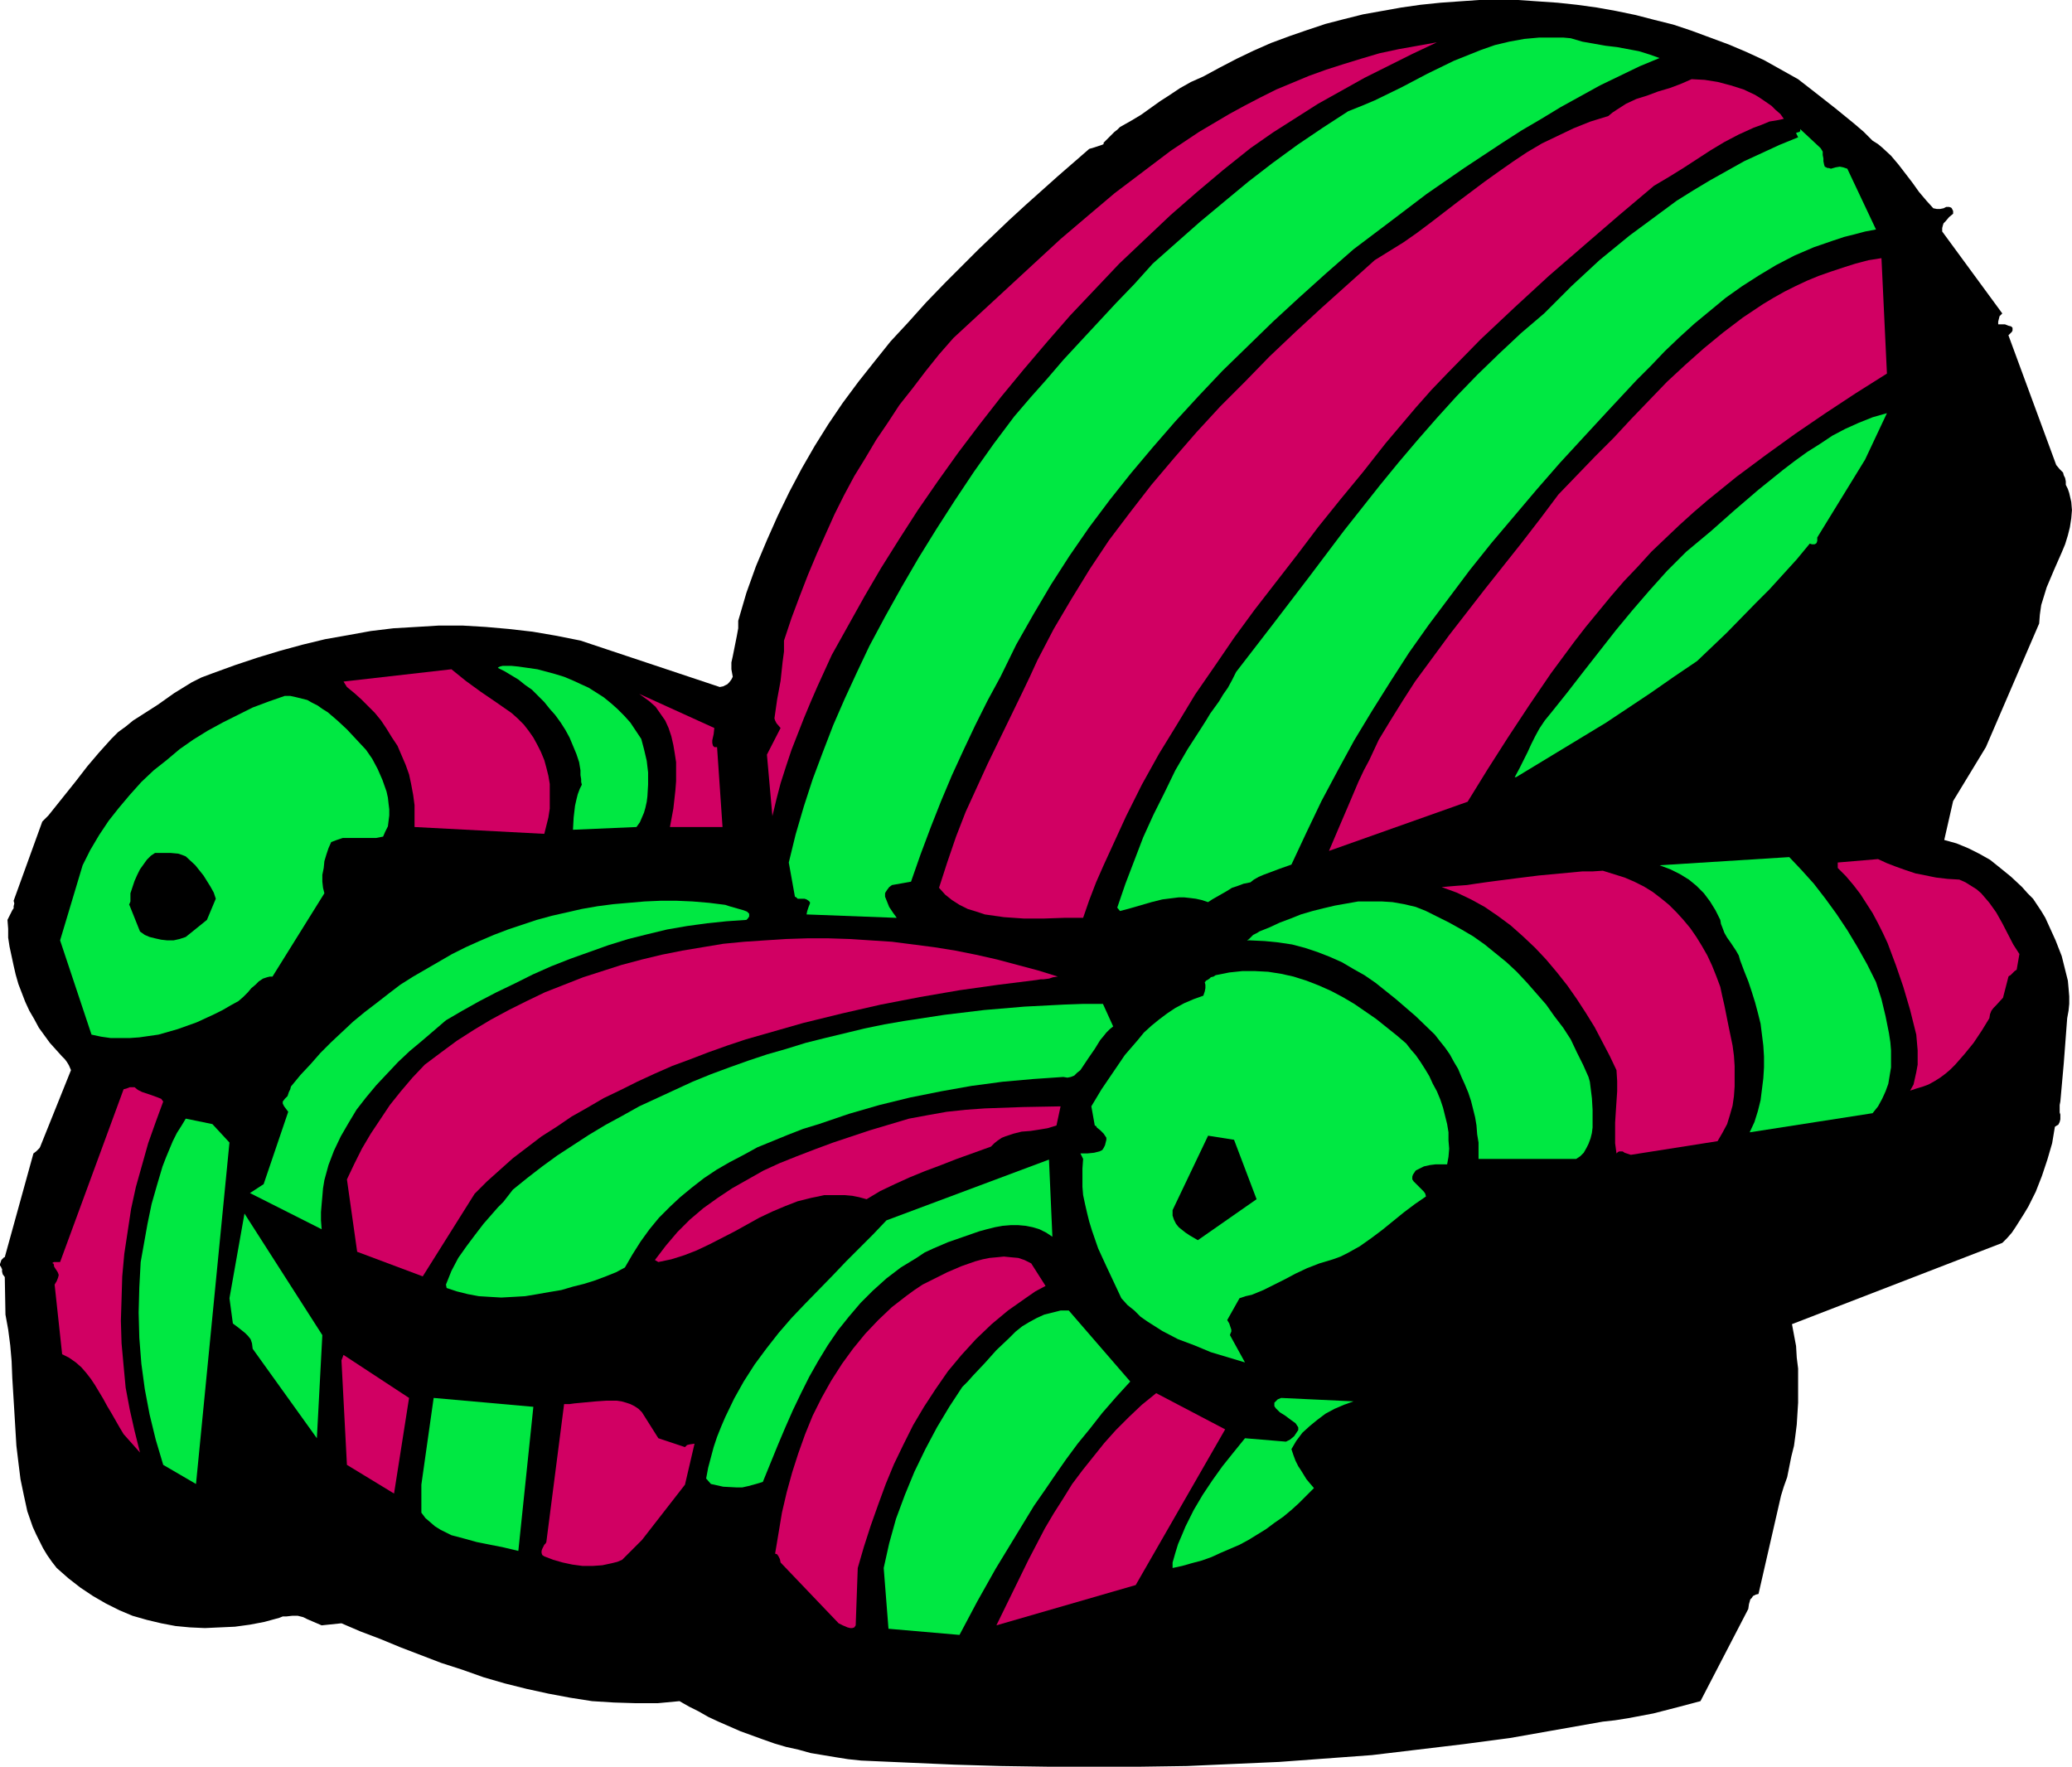
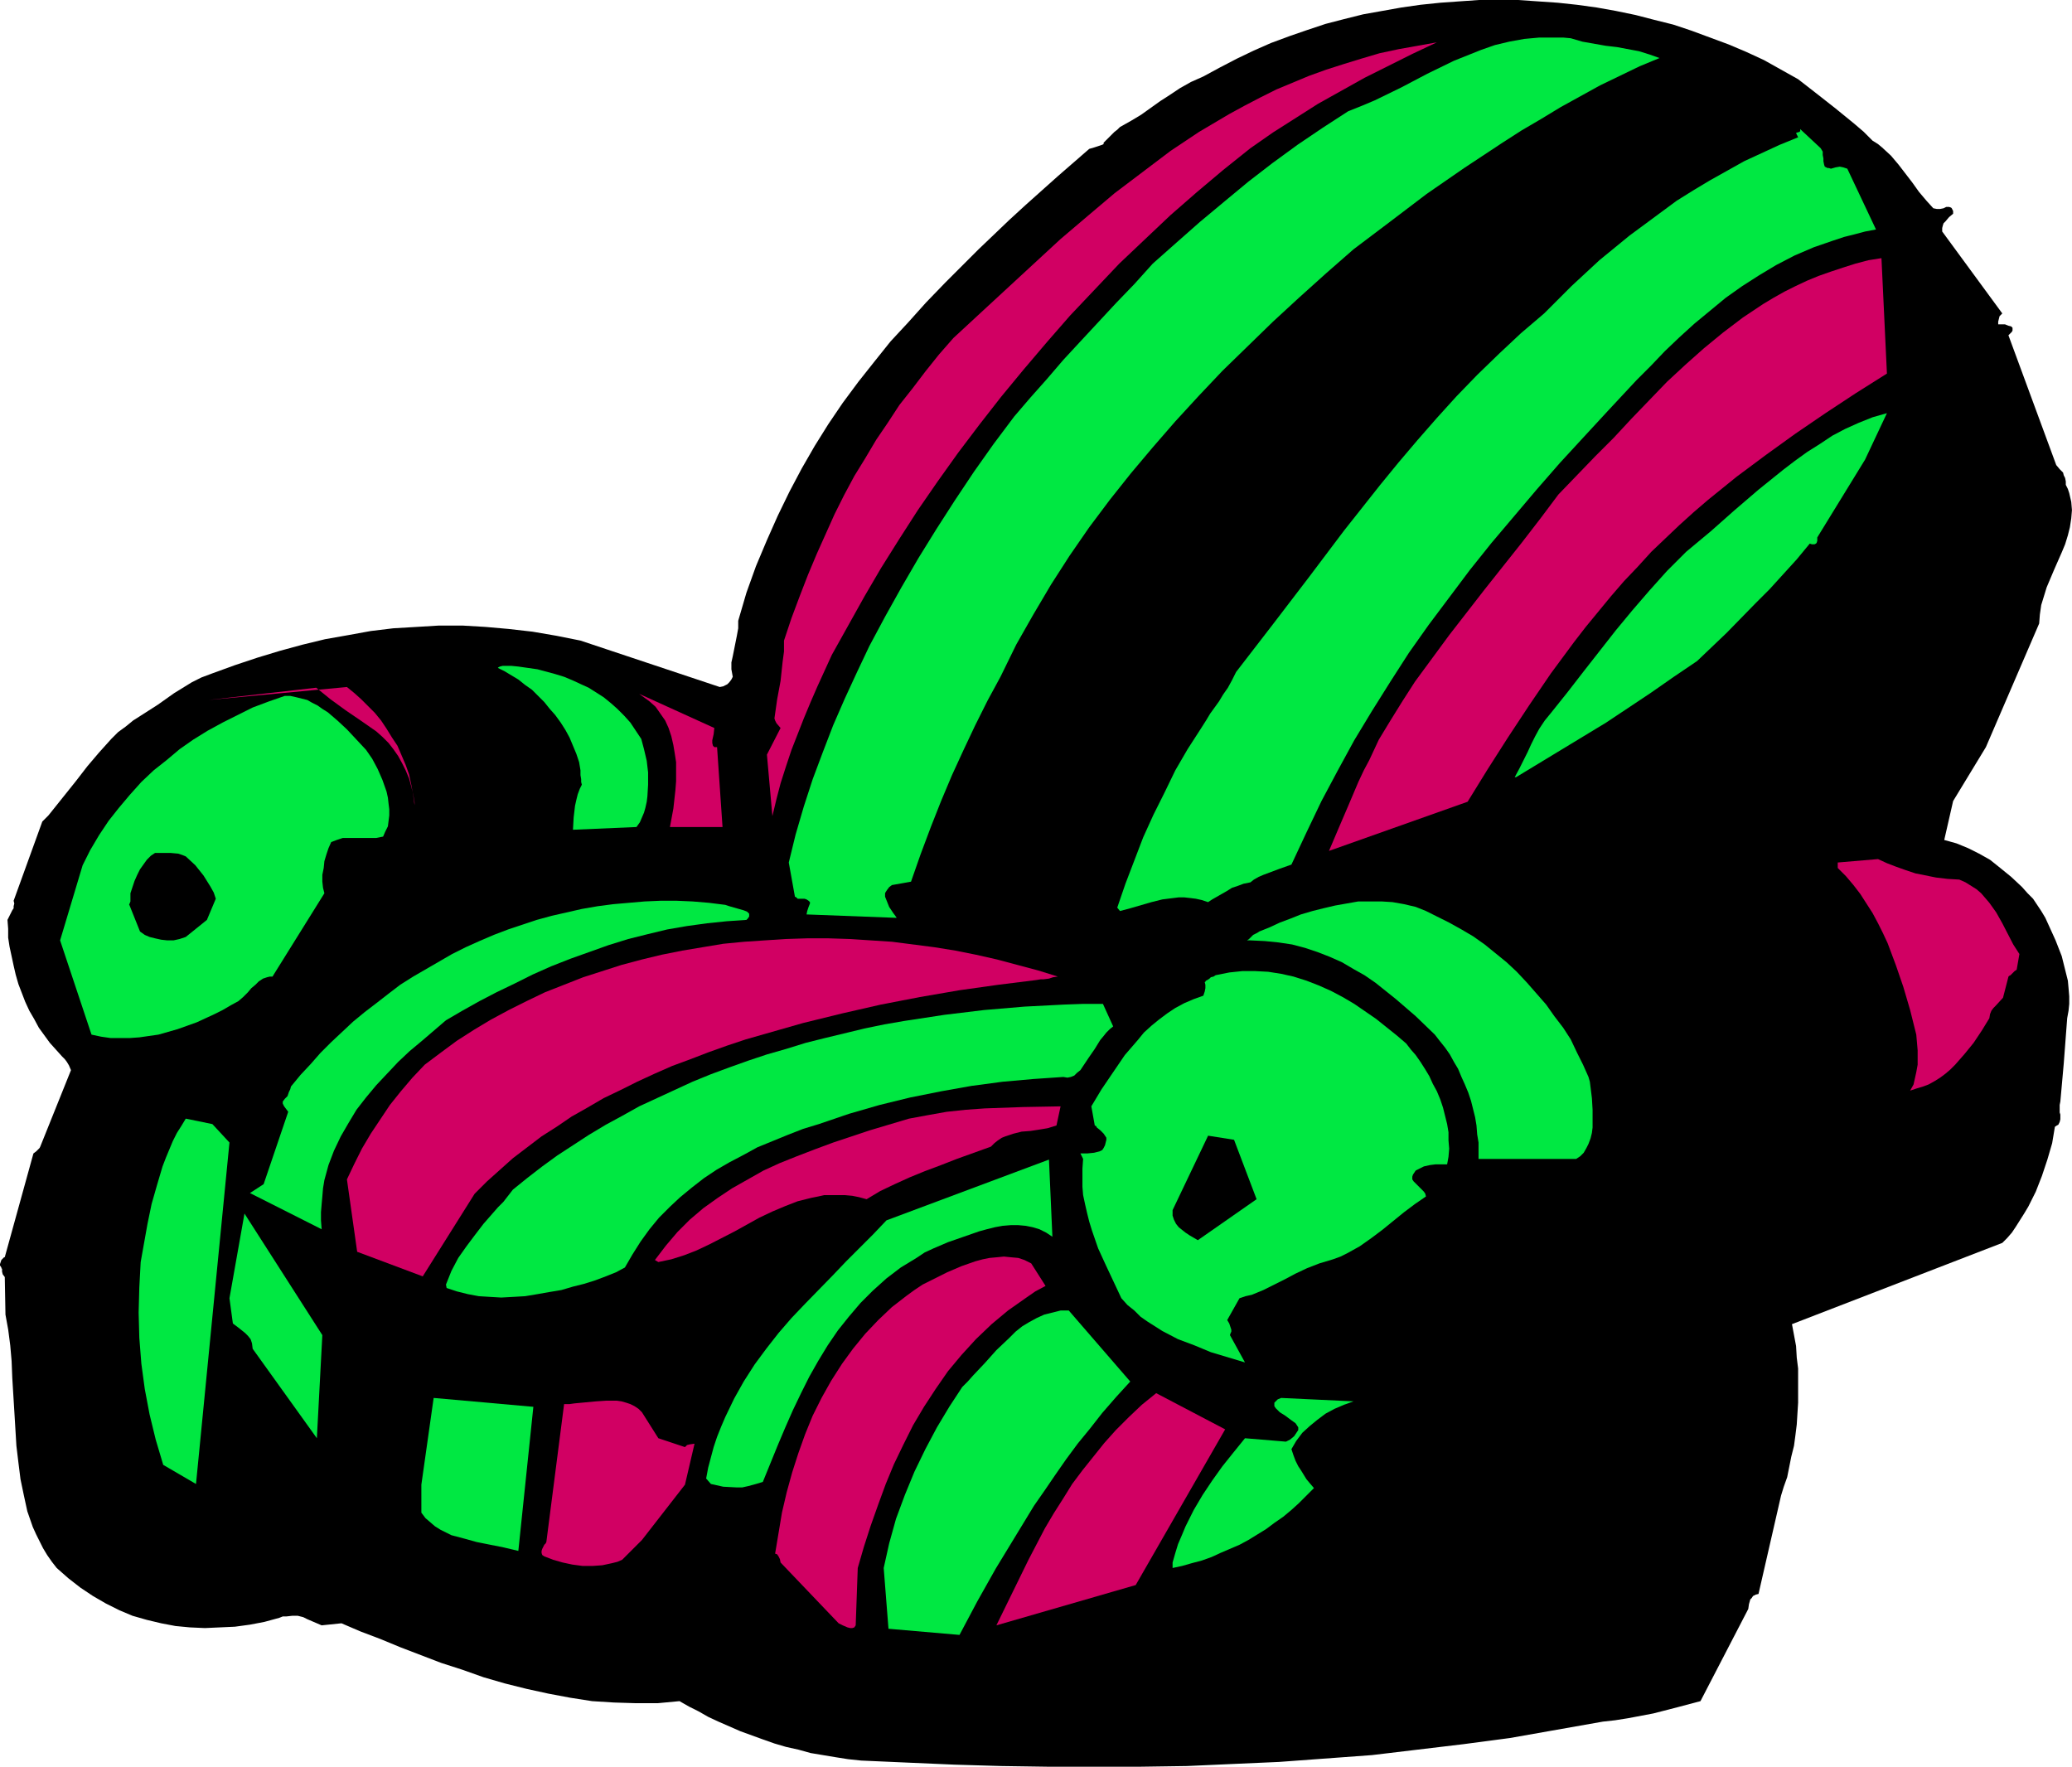
<svg xmlns="http://www.w3.org/2000/svg" xmlns:ns1="http://sodipodi.sourceforge.net/DTD/sodipodi-0.dtd" xmlns:ns2="http://www.inkscape.org/namespaces/inkscape" version="1.0" width="129.724mm" height="110.611mm" id="svg33" ns1:docname="Chair - Offbeat.wmf">
  <ns1:namedview id="namedview33" pagecolor="#ffffff" bordercolor="#000000" borderopacity="0.25" ns2:showpageshadow="2" ns2:pageopacity="0.0" ns2:pagecheckerboard="0" ns2:deskcolor="#d1d1d1" ns2:document-units="mm" />
  <defs id="defs1">
    <pattern id="WMFhbasepattern" patternUnits="userSpaceOnUse" width="6" height="6" x="0" y="0" />
  </defs>
  <path style="fill:#000000;fill-opacity:1;fill-rule:evenodd;stroke:none" d="m 0.323,299.927 v 0.162 l 0.162,0.162 v 0.646 l 0.162,0.646 0.485,0.646 0.162,8.888 0.646,3.555 0.485,3.717 0.323,3.717 0.162,4.04 0.485,7.918 0.485,8.08 0.485,4.04 0.485,3.878 0.808,3.878 0.808,3.717 1.293,3.717 0.808,1.778 0.808,1.616 0.808,1.616 0.97,1.616 1.131,1.616 1.131,1.454 2.747,2.424 2.909,2.262 2.909,1.939 3.07,1.778 3.232,1.616 3.07,1.293 3.394,0.97 3.394,0.808 3.394,0.646 3.394,0.323 3.555,0.162 3.555,-0.162 3.555,-0.162 3.555,-0.485 3.394,-0.646 3.555,-0.97 0.808,-0.323 h 0.808 l 1.454,-0.162 h 1.293 l 1.293,0.323 0.97,0.485 1.131,0.485 2.262,0.97 4.686,-0.485 4.525,1.939 4.686,1.778 4.686,1.939 9.696,3.717 5.01,1.616 5.01,1.778 5.01,1.454 5.171,1.293 5.171,1.131 5.171,0.97 5.171,0.808 5.171,0.323 5.171,0.162 h 5.171 l 5.171,-0.485 2.262,1.293 2.262,1.131 2.262,1.293 2.424,1.131 5.171,2.262 5.333,1.939 2.747,0.97 2.747,0.808 2.909,0.646 2.909,0.808 2.909,0.485 2.909,0.485 3.07,0.485 3.07,0.323 10.989,0.485 11.15,0.485 10.989,0.323 10.989,0.162 h 10.989 10.989 l 10.989,-0.162 10.827,-0.485 10.989,-0.485 10.989,-0.808 10.989,-0.808 10.827,-1.293 10.827,-1.293 10.989,-1.454 10.989,-1.939 10.989,-1.939 2.909,-0.323 3.07,-0.485 5.979,-1.131 5.656,-1.454 5.494,-1.454 11.312,-21.816 0.162,-1.131 0.323,-1.131 0.323,-0.323 0.323,-0.485 0.646,-0.323 0.646,-0.162 5.333,-23.27 0.646,-2.101 0.808,-2.262 0.97,-4.848 0.646,-2.586 0.323,-2.424 0.323,-2.586 0.162,-2.586 0.162,-2.586 v -2.747 -2.586 -2.747 l -0.323,-2.586 -0.162,-2.747 -0.485,-2.586 -0.485,-2.586 49.773,-19.23 1.131,-1.131 1.131,-1.293 0.97,-1.454 1.939,-3.07 0.97,-1.616 1.778,-3.555 1.454,-3.717 1.293,-3.878 1.131,-3.878 0.646,-3.878 0.485,-0.323 0.323,-0.162 0.323,-0.646 0.162,-0.646 v -0.808 -0.323 l -0.162,-0.485 v -0.808 -0.97 l 0.162,-0.808 0.808,-9.05 0.808,-10.666 0.323,-1.778 0.162,-1.616 v -1.778 l -0.162,-1.939 -0.162,-1.778 -0.485,-1.939 -0.485,-1.939 -0.485,-1.939 -1.454,-3.717 -1.616,-3.555 -0.808,-1.778 -0.97,-1.616 -0.97,-1.454 -0.97,-1.454 -1.293,-1.293 -1.293,-1.454 -2.586,-2.424 -2.586,-2.101 -2.424,-1.939 -2.586,-1.454 -2.586,-1.293 -2.747,-1.131 -2.909,-0.808 2.101,-9.211 7.757,-12.766 12.605,-29.249 0.162,-2.101 0.323,-2.262 0.646,-2.101 0.646,-2.101 1.778,-4.202 1.778,-4.04 0.808,-1.939 0.646,-2.101 0.485,-1.939 0.323,-2.101 0.162,-1.939 -0.162,-1.939 -0.485,-2.101 -0.323,-0.97 -0.485,-0.97 v -0.808 l -0.162,-0.808 -0.323,-0.646 -0.162,-0.646 -0.808,-0.808 -0.808,-0.97 -11.312,-30.704 0.485,-0.485 0.323,-0.323 0.162,-0.323 v -0.162 -0.323 -0.162 l -0.323,-0.323 -0.646,-0.162 -0.808,-0.323 h -1.616 v -0.646 l 0.162,-0.646 0.162,-0.646 0.646,-0.646 -14.221,-19.392 v -0.808 l 0.162,-0.646 0.162,-0.485 0.485,-0.485 0.808,-0.97 0.97,-0.808 v -0.646 l -0.162,-0.323 -0.162,-0.323 -0.162,-0.162 -0.485,-0.162 h -0.646 l -0.646,0.323 -0.808,0.162 h -0.808 l -0.808,-0.162 -1.616,-1.778 -1.778,-2.101 -1.616,-2.262 -1.616,-2.101 -1.616,-2.101 -1.778,-2.101 -2.101,-1.939 -0.97,-0.808 -1.293,-0.808 -2.101,-2.101 -2.262,-1.939 -4.363,-3.555 -4.525,-3.555 -4.363,-3.394 -4.04,-2.262 -4.04,-2.262 -4.202,-1.939 -4.202,-1.778 -4.363,-1.616 -4.363,-1.616 -4.363,-1.454 -4.525,-1.131 -4.363,-1.131 -4.686,-0.97 -4.525,-0.808 L 373.134,1.131 368.609,0.646 363.923,0.323 359.236,0 h -4.525 -4.686 l -4.686,0.323 -4.525,0.323 -4.686,0.485 -4.525,0.646 -4.525,0.808 -4.525,0.808 -4.525,1.131 -4.363,1.131 -4.363,1.454 -4.202,1.454 -4.363,1.616 -4.04,1.778 -4.04,1.939 -4.04,2.101 -3.878,2.101 -2.909,1.293 -2.586,1.454 -2.424,1.616 -2.262,1.454 -4.525,3.232 -2.424,1.454 -2.586,1.454 -0.646,0.646 -0.646,0.485 -0.97,0.97 -1.616,1.616 v 0.323 l -0.323,0.162 -0.97,0.323 -0.97,0.323 -1.131,0.323 -3.717,3.232 -3.717,3.232 -7.595,6.787 -3.878,3.555 -3.717,3.555 -3.555,3.394 -3.394,3.394 -4.525,4.525 -4.525,4.686 -4.202,4.686 -4.202,4.525 -3.878,4.848 -3.717,4.686 -3.717,5.01 -3.394,5.01 -3.232,5.171 -3.07,5.333 -2.909,5.494 -2.747,5.656 -2.586,5.818 -2.586,6.141 -2.262,6.302 -1.939,6.626 v 1.778 l -0.323,1.778 -0.646,3.232 -0.323,1.616 -0.323,1.454 v 1.616 l 0.323,1.778 -0.323,0.646 -0.485,0.646 -0.485,0.485 -0.323,0.162 -0.646,0.323 -0.808,0.162 -32.966,-10.989 -5.656,-1.131 -5.656,-0.97 -5.656,-0.646 -5.494,-0.485 -5.494,-0.323 h -5.494 l -5.333,0.323 -5.494,0.323 -5.333,0.646 -5.333,0.97 -5.494,0.97 -5.333,1.293 -5.333,1.454 -5.333,1.616 -5.333,1.778 -5.333,1.939 -2.586,0.97 -2.262,1.131 -2.101,1.293 -2.101,1.293 -3.878,2.747 -4.04,2.586 -1.778,1.131 -1.778,1.454 -1.778,1.293 -1.616,1.616 -2.909,3.232 -2.747,3.232 -2.747,3.555 -2.586,3.232 -2.586,3.232 -1.293,1.616 -1.454,1.454 -6.787,18.745 0.162,0.646 -0.162,0.646 v 0.485 l -0.323,0.485 -0.485,0.97 -0.323,0.646 -0.323,0.646 0.162,2.101 v 2.101 l 0.323,2.101 0.485,2.262 0.485,2.262 0.485,2.101 0.646,2.262 0.808,2.101 0.808,2.101 0.97,2.101 1.131,1.939 1.131,2.101 1.293,1.778 1.293,1.778 1.454,1.616 1.454,1.616 0.646,0.646 0.485,0.646 0.485,0.808 0.485,1.131 -7.272,18.099 -0.162,0.323 -0.323,0.323 -0.485,0.485 -0.646,0.485 -6.787,24.563 H 0.97 l -0.162,0.162 -0.485,0.485 -0.162,0.485 L 0,299.119 v 0.323 z" id="path1" />
-   <path style="fill:#d10063;fill-opacity:1;fill-rule:evenodd;stroke:none" d="m 12.928,299.927 0.646,0.97 0.162,0.323 0.162,0.485 -0.162,0.646 -0.323,0.808 -0.485,0.808 1.778,16.483 1.616,0.808 1.616,1.131 1.293,1.131 1.131,1.293 1.131,1.454 0.97,1.454 1.939,3.232 0.97,1.778 0.97,1.616 1.939,3.394 0.97,1.616 1.293,1.454 1.293,1.454 1.293,1.454 -1.293,-5.171 -1.131,-5.01 -0.97,-5.171 -0.485,-5.171 -0.485,-5.333 -0.162,-5.333 0.162,-5.171 0.162,-5.333 0.485,-5.333 0.808,-5.333 0.808,-5.333 1.131,-5.171 1.454,-5.171 1.454,-5.171 1.778,-5.01 1.778,-4.848 -0.485,-0.646 -0.808,-0.323 -1.778,-0.646 -1.939,-0.646 -0.97,-0.485 -0.808,-0.646 h -0.485 -0.646 l -0.808,0.323 -0.646,0.162 -15.029,40.885 h -1.454 l -0.323,0.162 v 0.162 h 0.162 l 0.162,0.323 v 0.323 z" id="path2" />
  <path style="fill:#00e842;fill-opacity:1;fill-rule:evenodd;stroke:none" d="m 14.221,222.522 7.434,22.301 2.262,0.485 2.262,0.323 h 2.101 2.424 l 2.262,-0.162 2.262,-0.323 2.262,-0.323 2.262,-0.646 2.262,-0.646 2.262,-0.808 2.262,-0.808 2.101,-0.97 2.101,-0.97 1.939,-0.97 1.939,-1.131 1.778,-0.97 1.131,-0.97 1.131,-1.131 0.808,-0.97 0.97,-0.808 0.808,-0.808 0.97,-0.646 0.97,-0.323 0.646,-0.162 h 0.646 l 12.282,-19.715 -0.323,-1.293 -0.162,-1.454 v -1.616 l 0.323,-1.616 0.162,-1.616 0.485,-1.616 0.485,-1.454 0.646,-1.454 1.293,-0.485 1.454,-0.485 h 1.454 3.232 1.616 1.616 l 1.616,-0.323 0.485,-1.131 0.646,-1.293 0.162,-1.293 0.162,-1.293 v -1.454 l -0.162,-1.293 -0.162,-1.454 -0.323,-1.454 -0.97,-2.747 -1.131,-2.586 -1.293,-2.424 -1.454,-2.101 -2.262,-2.424 -2.262,-2.424 -2.262,-2.101 -2.262,-1.939 -1.293,-0.808 -1.131,-0.808 -1.293,-0.646 -1.131,-0.646 -1.293,-0.323 -1.293,-0.323 -1.454,-0.323 h -1.293 l -3.717,1.293 -3.878,1.454 -3.555,1.778 -3.555,1.778 -3.555,1.939 -3.394,2.101 -3.232,2.262 -3.07,2.586 -3.07,2.424 -2.909,2.747 -2.747,3.07 -2.586,3.07 -2.424,3.07 -2.262,3.394 -2.101,3.555 -1.778,3.555 z" id="path3" />
  <path style="fill:#000000;fill-opacity:1;fill-rule:evenodd;stroke:none" d="m 30.866,211.371 v 0.485 0.808 0.646 l -0.323,0.808 v -0.162 l 2.586,6.464 1.131,0.808 1.131,0.485 1.293,0.323 1.454,0.323 1.454,0.162 h 1.454 l 1.454,-0.323 1.454,-0.485 5.01,-4.04 2.101,-5.01 -0.485,-1.454 -0.808,-1.454 -0.808,-1.293 -0.808,-1.293 -1.939,-2.424 -2.262,-2.101 -0.808,-0.323 -0.97,-0.323 -1.778,-0.162 h -0.808 -2.909 l -0.97,0.646 -0.97,0.97 -0.808,1.131 -0.808,1.131 -0.646,1.293 -0.646,1.454 -0.485,1.454 z" id="path4" />
  <path style="fill:#00e842;fill-opacity:1;fill-rule:evenodd;stroke:none" d="m 33.29,298.635 -0.323,5.979 -0.162,5.979 0.162,5.979 0.485,6.141 0.808,5.979 1.131,5.979 1.454,5.979 1.778,5.979 7.757,4.525 7.918,-80.799 -4.04,-4.363 -6.302,-1.293 -0.97,1.616 -1.131,1.778 -0.97,1.939 -0.808,1.939 -0.808,1.939 -0.808,2.101 -1.293,4.363 -1.293,4.525 -0.97,4.686 -0.808,4.525 z" id="path5" />
  <path style="fill:#00e842;fill-opacity:1;fill-rule:evenodd;stroke:none" d="m 54.298,307.199 0.808,5.979 0.646,0.485 0.646,0.485 1.616,1.293 0.646,0.646 0.646,0.808 0.323,0.97 0.162,1.293 15.19,21.169 1.293,-24.401 -18.422,-28.765 z" id="path6" />
  <path style="fill:#00e842;fill-opacity:1;fill-rule:evenodd;stroke:none" d="m 59.146,282.313 16.968,8.565 -0.162,-2.101 v -1.939 l 0.162,-1.939 0.162,-1.778 0.162,-1.939 0.323,-1.939 0.485,-1.778 0.485,-1.778 1.293,-3.394 1.616,-3.394 1.778,-3.07 1.939,-3.232 2.262,-2.909 2.424,-2.909 2.586,-2.747 2.586,-2.747 2.747,-2.586 2.909,-2.424 5.656,-4.848 3.878,-2.262 4.04,-2.262 4.04,-2.101 4.363,-2.101 4.202,-2.101 4.363,-1.939 4.525,-1.778 4.525,-1.616 4.525,-1.616 4.686,-1.454 4.525,-1.131 4.686,-1.131 4.686,-0.808 4.686,-0.646 4.686,-0.485 4.686,-0.323 0.323,-0.323 0.323,-0.485 v -0.323 -0.323 l -0.485,-0.485 -0.808,-0.323 -1.131,-0.323 -1.131,-0.323 -1.131,-0.323 -0.97,-0.323 -3.878,-0.485 -3.878,-0.323 -3.717,-0.162 h -3.878 l -3.717,0.162 -3.717,0.323 -3.717,0.323 -3.717,0.485 -3.717,0.646 -3.555,0.808 -3.555,0.808 -3.555,0.97 -3.394,1.131 -3.394,1.131 -3.394,1.293 -3.394,1.454 -3.232,1.454 -3.232,1.616 -3.07,1.778 -3.07,1.778 -3.07,1.778 -3.07,1.939 -2.747,2.101 -2.909,2.262 -2.747,2.101 -2.747,2.262 -2.586,2.424 -2.586,2.424 -2.586,2.586 -2.262,2.586 -2.424,2.586 -2.262,2.747 -0.162,0.646 -0.323,0.646 -0.323,0.97 -0.646,0.646 -0.485,0.646 v 0.485 l 0.323,0.646 0.485,0.646 0.485,0.646 -5.818,17.129 z" id="path7" />
-   <path style="fill:#d10063;fill-opacity:1;fill-rule:evenodd;stroke:none" d="m 82.093,162.568 1.778,1.454 1.616,1.454 1.616,1.616 1.616,1.616 1.454,1.778 1.293,1.939 1.293,2.101 1.293,1.939 0.97,2.262 0.97,2.262 0.808,2.262 0.485,2.262 0.485,2.586 0.323,2.424 v 2.586 2.586 l 30.704,1.616 0.485,-1.939 0.485,-1.939 0.323,-2.101 v -1.939 -1.939 -1.939 l -0.323,-1.939 -0.485,-1.939 -0.485,-1.778 -0.808,-1.939 -0.808,-1.616 -0.97,-1.778 -1.131,-1.616 -1.131,-1.454 -1.454,-1.454 -1.454,-1.293 -3.717,-2.586 -3.555,-2.424 -3.555,-2.586 -3.394,-2.747 -25.533,2.909 z" id="path8" />
-   <path style="fill:#d10063;fill-opacity:1;fill-rule:evenodd;stroke:none" d="m 80.8,321.905 1.293,24.725 11.15,6.787 3.555,-22.624 -15.514,-10.181 z" id="path9" />
+   <path style="fill:#d10063;fill-opacity:1;fill-rule:evenodd;stroke:none" d="m 82.093,162.568 1.778,1.454 1.616,1.454 1.616,1.616 1.616,1.616 1.454,1.778 1.293,1.939 1.293,2.101 1.293,1.939 0.97,2.262 0.97,2.262 0.808,2.262 0.485,2.262 0.485,2.586 0.323,2.424 v 2.586 2.586 v -1.939 -1.939 -1.939 l -0.323,-1.939 -0.485,-1.939 -0.485,-1.778 -0.808,-1.939 -0.808,-1.616 -0.97,-1.778 -1.131,-1.616 -1.131,-1.454 -1.454,-1.454 -1.454,-1.293 -3.717,-2.586 -3.555,-2.424 -3.555,-2.586 -3.394,-2.747 -25.533,2.909 z" id="path8" />
  <path style="fill:#d10063;fill-opacity:1;fill-rule:evenodd;stroke:none" d="m 82.093,279.081 2.424,17.129 15.514,5.818 12.282,-19.553 2.909,-2.909 3.07,-2.747 3.07,-2.747 3.394,-2.586 3.394,-2.586 3.555,-2.262 3.555,-2.424 3.717,-2.101 3.878,-2.262 4.04,-1.939 3.878,-1.939 4.202,-1.939 4.04,-1.778 4.363,-1.616 4.202,-1.616 4.525,-1.616 4.363,-1.454 4.525,-1.293 9.05,-2.586 9.211,-2.262 9.211,-2.101 9.211,-1.778 9.373,-1.616 9.211,-1.293 9.05,-1.131 0.97,-0.162 h 0.646 l 1.293,-0.162 0.485,-0.162 0.485,-0.162 1.131,-0.162 -4.686,-1.454 -4.848,-1.293 -4.848,-1.293 -5.01,-1.131 -4.848,-0.97 -5.01,-0.808 -5.01,-0.646 -5.01,-0.646 -5.01,-0.323 -5.01,-0.323 -5.01,-0.162 h -5.01 l -5.01,0.162 -5.01,0.323 -4.848,0.323 -5.01,0.485 -4.848,0.808 -4.848,0.808 -4.848,0.97 -4.686,1.131 -4.848,1.293 -4.525,1.454 -4.525,1.454 -4.525,1.778 -4.525,1.778 -4.363,2.101 -4.202,2.101 -4.202,2.262 -4.04,2.424 -4.04,2.586 -3.717,2.747 -3.878,2.909 -2.909,3.07 -2.747,3.232 -2.586,3.232 -2.262,3.394 -2.262,3.394 -2.101,3.555 -1.778,3.555 z" id="path10" />
  <path style="fill:#00e842;fill-opacity:1;fill-rule:evenodd;stroke:none" d="m 99.707,351.316 v 6.626 l 0.97,1.293 1.131,0.97 1.131,0.97 1.293,0.808 1.293,0.646 1.293,0.646 3.07,0.808 2.909,0.808 3.232,0.646 3.232,0.646 3.394,0.808 3.555,-34.097 -23.594,-2.101 z" id="path11" />
  <path style="fill:#00e842;fill-opacity:1;fill-rule:evenodd;stroke:none" d="m 105.686,304.775 2.424,0.808 2.586,0.646 2.586,0.485 2.586,0.162 2.747,0.162 2.909,-0.162 2.747,-0.162 2.909,-0.485 2.747,-0.485 2.909,-0.485 2.747,-0.808 2.586,-0.646 2.586,-0.808 2.586,-0.97 2.424,-0.97 2.101,-1.131 1.778,-3.07 1.939,-3.07 2.101,-2.909 2.262,-2.747 2.586,-2.586 2.424,-2.262 2.747,-2.262 2.909,-2.262 2.909,-1.939 3.07,-1.778 3.394,-1.778 3.232,-1.778 3.555,-1.454 3.555,-1.454 3.717,-1.454 3.717,-1.131 7.11,-2.424 7.272,-2.101 7.272,-1.778 7.272,-1.454 7.272,-1.293 7.272,-0.97 7.272,-0.646 7.11,-0.485 0.97,0.162 0.808,-0.162 0.808,-0.323 0.646,-0.646 0.808,-0.646 0.646,-0.97 1.293,-1.939 1.454,-2.101 1.293,-2.101 0.808,-0.97 0.646,-0.808 0.808,-0.808 0.808,-0.646 -2.424,-5.333 h -4.686 l -4.525,0.162 -9.373,0.485 -9.534,0.808 -9.373,1.131 -9.534,1.454 -4.686,0.808 -4.686,0.97 -4.686,1.131 -4.686,1.131 -4.525,1.131 -4.686,1.454 -4.525,1.293 -4.363,1.454 -4.525,1.616 -4.363,1.616 -4.363,1.778 -4.202,1.939 -4.202,1.939 -4.202,1.939 -4.04,2.262 -3.878,2.101 -4.04,2.424 -3.717,2.424 -3.717,2.424 -3.555,2.586 -3.555,2.747 -3.394,2.747 -2.262,2.909 -1.293,1.293 -1.131,1.293 -2.262,2.586 -2.101,2.747 -1.939,2.586 -1.939,2.747 -1.616,3.07 -1.293,3.232 z" id="path12" />
  <path style="fill:#00e842;fill-opacity:1;fill-rule:evenodd;stroke:none" d="m 117.806,158.044 1.616,0.808 1.616,0.97 1.616,0.97 1.616,1.293 1.616,1.131 2.909,2.909 1.293,1.616 1.293,1.454 1.293,1.778 1.131,1.778 0.97,1.778 0.808,1.939 0.808,1.939 0.646,1.939 0.323,1.939 v 1.131 l 0.162,0.97 v 0.646 l 0.162,0.646 -0.485,0.97 -0.485,1.293 -0.323,1.293 -0.323,1.454 -0.323,2.747 -0.162,2.909 15.029,-0.646 0.808,-1.131 0.485,-1.131 0.485,-1.131 0.323,-1.131 0.323,-1.454 0.162,-1.293 0.162,-2.747 v -2.909 l -0.323,-2.747 -0.646,-2.747 -0.646,-2.424 -1.293,-1.939 -1.293,-1.939 -1.454,-1.616 -1.616,-1.616 -1.454,-1.293 -1.778,-1.454 -1.778,-1.131 -1.778,-1.131 -1.778,-0.808 -2.101,-0.97 -1.939,-0.808 -2.101,-0.646 -4.202,-1.131 -2.262,-0.323 -2.262,-0.323 -1.616,-0.162 h -2.101 l -0.646,0.162 -0.323,0.162 z" id="path13" />
  <path style="fill:#d10063;fill-opacity:1;fill-rule:evenodd;stroke:none" d="m 128.795,368.284 2.101,0.808 2.262,0.646 2.262,0.485 2.424,0.323 h 2.424 l 2.262,-0.162 2.262,-0.485 1.293,-0.323 1.131,-0.485 4.686,-4.686 10.181,-13.089 2.262,-9.696 -1.131,0.162 -0.646,0.162 -0.485,0.485 -6.302,-2.101 -3.878,-6.141 -0.808,-0.808 -0.97,-0.646 -0.97,-0.485 -0.97,-0.323 -1.131,-0.323 -1.131,-0.162 h -2.424 l -2.424,0.162 -5.171,0.485 -1.131,0.162 h -1.293 l -4.202,32.643 -0.162,0.323 -0.323,0.323 -0.485,0.97 -0.162,0.485 v 0.485 l 0.162,0.485 z" id="path14" />
  <path style="fill:#d10063;fill-opacity:1;fill-rule:evenodd;stroke:none" d="m 151.904,164.669 1.778,1.293 1.454,1.293 1.131,1.616 1.131,1.616 0.808,1.778 0.646,1.939 0.485,2.101 0.323,1.939 0.323,2.101 v 2.262 2.262 l -0.162,2.101 -0.485,4.363 -0.808,4.363 h 12.443 l -1.293,-18.907 h -0.323 -0.323 l -0.323,-0.323 -0.162,-0.646 v -0.646 l 0.323,-1.454 0.162,-1.454 -17.776,-8.08 z" id="path15" />
  <path style="fill:#d10063;fill-opacity:1;fill-rule:evenodd;stroke:none" d="m 155.782,298.635 3.07,-0.646 3.07,-0.97 2.909,-1.131 3.07,-1.454 5.979,-3.07 5.818,-3.232 3.07,-1.454 3.07,-1.293 2.909,-1.131 3.232,-0.808 1.616,-0.323 1.454,-0.323 h 1.616 1.616 1.616 l 1.778,0.162 1.616,0.323 1.778,0.485 3.232,-1.939 3.394,-1.616 3.555,-1.616 3.555,-1.454 3.878,-1.454 3.717,-1.454 4.04,-1.454 4.04,-1.454 0.808,-0.808 0.808,-0.646 0.97,-0.646 0.808,-0.323 1.939,-0.646 1.939,-0.485 2.101,-0.162 2.101,-0.323 1.939,-0.323 2.101,-0.646 0.97,-4.525 -8.888,0.162 -9.05,0.323 -4.525,0.323 -4.525,0.485 -4.525,0.808 -4.363,0.808 -9.211,2.747 -4.363,1.454 -4.363,1.454 -4.363,1.616 -4.202,1.616 -4.04,1.616 -3.878,1.778 -3.717,2.101 -3.717,2.101 -3.394,2.262 -3.394,2.424 -3.232,2.747 -2.909,2.909 -2.747,3.232 -2.586,3.394 z" id="path16" />
  <path style="fill:#00e842;fill-opacity:1;fill-rule:evenodd;stroke:none" d="m 168.225,351.154 2.909,0.646 3.07,0.162 h 1.454 l 1.454,-0.323 1.778,-0.485 1.616,-0.485 3.555,-8.726 1.778,-4.202 1.778,-4.04 1.939,-4.04 1.939,-3.878 2.101,-3.717 2.262,-3.717 2.424,-3.555 2.586,-3.232 2.747,-3.232 2.909,-2.909 3.232,-2.909 3.394,-2.586 3.717,-2.262 1.939,-1.293 2.101,-0.97 3.394,-1.454 3.717,-1.293 3.717,-1.293 1.778,-0.485 1.939,-0.485 1.778,-0.323 1.939,-0.162 h 1.778 l 1.778,0.162 1.616,0.323 1.616,0.485 1.616,0.808 1.454,0.97 -0.808,-18.261 -38.461,14.382 -3.07,3.232 -3.232,3.232 -3.232,3.232 -3.232,3.394 -6.464,6.626 -3.232,3.394 -3.07,3.555 -2.909,3.717 -2.747,3.717 -2.586,4.04 -2.262,4.04 -2.101,4.363 -0.97,2.262 -0.97,2.424 -0.808,2.424 -0.646,2.424 -0.646,2.424 -0.485,2.586 z" id="path17" />
  <path style="fill:#d10063;fill-opacity:1;fill-rule:evenodd;stroke:none" d="m 181.477,178.567 1.293,14.544 0.97,-4.04 0.97,-3.717 1.293,-4.04 1.293,-3.878 1.454,-3.717 1.454,-3.717 1.616,-3.878 1.616,-3.717 3.394,-7.434 3.878,-6.949 3.878,-6.949 3.878,-6.626 4.363,-6.949 4.363,-6.787 4.686,-6.787 4.848,-6.787 5.01,-6.626 5.171,-6.626 5.333,-6.464 5.494,-6.464 5.494,-6.302 5.818,-6.141 5.818,-6.141 6.141,-5.818 5.979,-5.656 6.302,-5.494 6.141,-5.171 6.464,-5.171 5.333,-3.717 5.333,-3.394 5.333,-3.394 5.494,-3.07 5.494,-3.07 5.494,-2.747 5.818,-2.909 5.818,-2.747 -4.525,0.808 -4.525,0.808 -4.525,0.97 -4.363,1.293 -4.202,1.293 -4.04,1.293 -4.04,1.454 -3.878,1.616 -3.878,1.616 -3.878,1.939 -3.717,1.939 -3.555,1.939 -3.555,2.101 -3.555,2.101 -3.394,2.262 -3.394,2.262 -6.626,5.01 -6.626,5.01 -6.302,5.333 -6.464,5.494 -6.302,5.818 -6.302,5.818 -6.302,5.818 -6.464,5.979 -3.394,3.878 -3.232,4.04 -3.07,4.04 -3.07,3.878 -2.747,4.202 -2.747,4.04 -2.586,4.363 -2.586,4.202 -2.424,4.525 -2.262,4.525 -2.101,4.686 -2.101,4.686 -2.101,5.01 -1.939,5.01 -1.939,5.171 -1.778,5.333 v 2.586 l -0.323,2.424 -0.485,4.525 -0.808,4.363 -0.646,4.525 0.162,0.485 0.323,0.646 0.97,1.131 z" id="path18" />
  <path style="fill:#d10063;fill-opacity:1;fill-rule:evenodd;stroke:none" d="m 183.416,367.637 0.485,0.162 0.323,0.485 0.323,0.646 0.162,0.808 13.736,14.382 0.97,0.485 1.131,0.485 0.646,0.162 h 0.485 l 0.485,-0.162 0.323,-0.485 0.485,-13.574 1.454,-5.01 1.616,-5.01 1.778,-5.01 1.778,-4.848 1.939,-4.686 2.262,-4.686 2.262,-4.525 2.586,-4.363 2.747,-4.202 2.909,-4.202 3.232,-3.878 3.394,-3.717 3.717,-3.555 3.878,-3.232 4.363,-3.07 2.101,-1.454 2.424,-1.293 -3.394,-5.333 -1.616,-0.808 -1.454,-0.485 -1.778,-0.162 -1.616,-0.162 -1.616,0.162 -1.778,0.162 -1.616,0.323 -1.778,0.485 -3.232,1.131 -3.394,1.454 -2.909,1.454 -2.909,1.454 -1.939,1.293 -1.778,1.293 -3.555,2.747 -3.232,3.07 -3.07,3.232 -2.909,3.555 -2.586,3.555 -2.586,4.04 -2.262,4.04 -2.101,4.202 -1.778,4.363 -1.616,4.525 -1.454,4.525 -1.293,4.686 -1.131,4.848 -0.808,4.848 z" id="path19" />
  <path style="fill:#00e842;fill-opacity:1;fill-rule:evenodd;stroke:none" d="m 186.648,204.099 1.454,8.08 0.323,0.162 0.323,0.323 h 0.808 0.808 l 0.485,0.162 0.485,0.323 0.323,0.323 v 0.323 l -0.323,0.808 -0.323,0.97 -0.162,0.808 21.331,0.808 -0.323,-0.485 -0.485,-0.646 -0.97,-1.454 -0.646,-1.616 -0.323,-0.808 v -0.808 l 0.162,-0.323 0.323,-0.485 0.485,-0.646 0.646,-0.485 4.525,-0.808 2.262,-6.464 2.424,-6.464 2.424,-6.141 2.586,-6.141 2.747,-5.979 2.747,-5.818 2.909,-5.818 3.07,-5.656 3.717,-7.595 4.04,-7.11 4.202,-7.11 4.363,-6.787 4.686,-6.787 4.848,-6.464 5.01,-6.302 5.171,-6.141 5.333,-6.141 5.494,-5.979 5.656,-5.979 5.979,-5.818 5.979,-5.818 6.141,-5.656 6.464,-5.818 6.464,-5.656 8.565,-6.464 8.726,-6.626 8.888,-6.141 9.05,-5.979 4.525,-2.909 4.686,-2.747 4.525,-2.747 4.686,-2.586 4.686,-2.586 4.686,-2.262 4.686,-2.262 4.686,-1.939 -2.262,-0.808 -2.586,-0.808 -2.586,-0.485 -2.586,-0.485 -2.747,-0.323 -2.747,-0.485 -2.747,-0.485 -2.747,-0.808 -1.778,-0.162 h -1.939 -1.939 -1.778 l -3.555,0.323 -3.555,0.646 -3.394,0.808 -3.232,1.131 -3.232,1.293 -3.232,1.293 -6.302,3.07 -3.07,1.616 -3.07,1.616 -6.302,3.07 -3.07,1.293 -3.232,1.293 -5.979,3.878 -5.979,4.04 -5.979,4.363 -5.656,4.363 -5.656,4.686 -5.818,4.848 -5.494,4.848 -5.656,5.01 -4.363,4.848 -4.363,4.525 -4.202,4.525 -4.202,4.525 -4.04,4.363 -3.878,4.525 -3.878,4.363 -3.878,4.525 -4.848,6.464 -4.686,6.626 -4.525,6.787 -4.363,6.787 -4.202,6.787 -4.04,6.949 -3.878,6.949 -3.717,6.949 -2.909,6.141 -2.909,6.302 -2.747,6.302 -2.424,6.302 -2.424,6.464 -2.101,6.464 -1.939,6.626 z" id="path20" />
  <path style="fill:#00e842;fill-opacity:1;fill-rule:evenodd;stroke:none" d="m 209.11,371.031 1.131,14.382 16.806,1.454 4.202,-7.918 4.363,-7.757 4.525,-7.434 4.525,-7.434 2.586,-3.717 2.424,-3.555 2.586,-3.717 2.747,-3.717 2.909,-3.555 2.909,-3.717 3.232,-3.717 3.394,-3.717 -14.544,-16.806 h -1.939 l -1.939,0.485 -1.939,0.485 -1.778,0.808 -1.778,0.97 -1.616,0.97 -1.616,1.293 -1.454,1.454 -3.07,2.909 -2.747,3.07 -2.747,2.909 -1.293,1.454 -1.293,1.293 -3.07,4.686 -2.909,4.848 -2.747,5.171 -2.586,5.333 -2.262,5.494 -2.101,5.656 -0.808,2.909 -0.808,2.909 z" id="path21" />
-   <path style="fill:#d10063;fill-opacity:1;fill-rule:evenodd;stroke:none" d="m 222.2,210.078 1.454,1.616 1.616,1.293 1.778,1.131 1.939,0.97 2.101,0.646 1.939,0.646 2.262,0.323 2.262,0.323 4.686,0.323 h 4.848 l 4.686,-0.162 h 4.525 l 1.454,-4.202 1.616,-4.202 1.778,-4.04 1.778,-3.878 3.555,-7.757 3.717,-7.434 4.04,-7.272 4.363,-7.11 4.202,-6.949 4.686,-6.787 4.525,-6.626 4.848,-6.626 5.01,-6.464 5.01,-6.464 5.01,-6.626 5.333,-6.626 5.333,-6.464 5.333,-6.787 3.555,-4.202 3.555,-4.202 3.717,-4.202 3.878,-4.04 7.757,-7.918 8.08,-7.595 8.08,-7.434 8.403,-7.272 8.242,-7.11 8.242,-6.949 3.555,-2.101 3.394,-2.101 3.232,-2.101 3.232,-2.101 3.232,-1.939 3.394,-1.778 3.555,-1.616 1.778,-0.646 1.939,-0.808 0.97,-0.162 0.97,-0.162 0.808,-0.162 0.646,-0.162 -0.808,-1.131 -1.131,-0.97 -0.97,-0.97 -2.586,-1.778 -1.293,-0.808 -2.747,-1.293 -3.07,-0.97 -3.07,-0.808 -3.07,-0.485 -3.07,-0.162 -2.586,1.131 -2.586,0.97 -2.747,0.808 -2.586,0.97 -2.586,0.808 -2.424,1.131 -2.262,1.454 -0.97,0.646 -0.97,0.808 -4.202,1.293 -4.04,1.616 -3.717,1.778 -3.717,1.778 -3.555,2.101 -3.394,2.262 -3.232,2.262 -3.394,2.424 -6.464,4.848 -6.302,4.848 -3.232,2.424 -3.232,2.262 -3.394,2.101 -3.394,2.101 -6.302,5.656 -6.302,5.656 -6.141,5.656 -6.141,5.818 -5.818,5.979 -5.818,5.818 -5.656,6.141 -5.333,6.141 -5.333,6.302 -5.01,6.464 -5.01,6.626 -4.525,6.787 -4.363,7.11 -4.202,7.11 -1.939,3.717 -1.939,3.717 -1.778,3.878 -1.778,3.717 -5.494,11.312 -2.747,5.656 -2.586,5.656 -2.586,5.656 -2.262,5.818 -2.101,6.141 z" id="path22" />
  <path style="fill:#d10063;fill-opacity:1;fill-rule:evenodd;stroke:none" d="m 235.774,384.605 32.966,-9.534 21.17,-36.845 -16.322,-8.565 -3.394,2.747 -3.07,2.909 -3.07,3.07 -2.747,3.07 -2.586,3.232 -2.586,3.232 -2.424,3.232 -2.101,3.394 -2.262,3.555 -2.101,3.555 -1.939,3.717 -1.939,3.717 -3.717,7.595 z" id="path23" />
  <path style="fill:#00e842;fill-opacity:1;fill-rule:evenodd;stroke:none" d="m 256.297,274.233 -0.162,2.262 v 2.101 2.262 l 0.162,1.939 0.485,2.262 0.485,2.101 0.485,1.939 0.646,2.101 1.454,4.202 1.778,3.878 3.717,7.918 1.454,1.616 1.616,1.293 1.454,1.454 1.616,1.131 1.778,1.131 1.778,1.131 3.717,1.939 3.878,1.454 3.878,1.616 8.08,2.424 -3.555,-6.464 0.162,-0.485 0.162,-0.323 v -0.485 l -0.162,-0.485 -0.323,-0.97 -0.485,-0.808 2.909,-5.171 1.454,-0.485 1.454,-0.323 2.747,-1.131 2.586,-1.293 2.586,-1.293 2.424,-1.293 2.747,-1.293 2.909,-1.131 1.616,-0.485 1.616,-0.485 1.778,-0.646 1.616,-0.808 2.909,-1.616 2.747,-1.939 2.586,-1.939 2.586,-2.101 2.586,-2.101 2.586,-1.939 2.586,-1.778 -0.162,-0.646 -0.323,-0.485 -0.97,-0.97 -0.97,-0.97 -0.485,-0.485 -0.323,-0.485 v -0.646 l 0.162,-0.485 0.323,-0.485 0.323,-0.485 0.97,-0.485 0.97,-0.485 1.454,-0.323 1.293,-0.162 h 1.454 1.293 l 0.323,-1.778 0.162,-1.939 -0.162,-1.939 v -1.939 l -0.323,-1.939 -0.485,-1.939 -0.485,-1.939 -0.646,-1.939 -0.808,-1.939 -0.97,-1.778 -0.808,-1.778 -0.97,-1.616 -1.131,-1.778 -1.131,-1.616 -1.131,-1.293 -1.131,-1.454 -2.262,-1.939 -2.424,-1.939 -2.424,-1.939 -2.586,-1.778 -2.586,-1.778 -2.747,-1.616 -2.747,-1.454 -2.909,-1.293 -2.909,-1.131 -3.07,-0.97 -2.909,-0.646 -3.07,-0.485 -3.07,-0.162 h -3.07 l -3.07,0.323 -3.232,0.646 -0.485,0.323 -0.646,0.162 -0.323,0.323 -0.485,0.323 -0.323,0.162 -0.162,0.162 v 0.162 h -0.162 l 0.162,0.646 v 0.808 l -0.162,0.808 -0.323,0.97 -2.262,0.808 -2.262,0.97 -2.101,1.131 -1.939,1.293 -1.939,1.454 -1.778,1.454 -1.778,1.616 -1.454,1.778 -3.07,3.555 -2.747,4.04 -2.747,4.04 -2.424,4.04 0.808,4.525 0.323,0.162 0.162,0.323 0.808,0.646 0.808,0.808 0.646,0.97 v 0.485 l -0.162,0.646 -0.162,0.646 -0.323,0.646 -0.323,0.485 -0.646,0.323 -0.646,0.162 -0.646,0.162 -1.616,0.162 h -1.616 z" id="path24" />
  <path style="fill:#00e842;fill-opacity:1;fill-rule:evenodd;stroke:none" d="m 265.024,215.573 2.424,-0.646 5.01,-1.454 2.586,-0.646 2.586,-0.323 1.293,-0.162 h 1.293 l 1.454,0.162 1.293,0.162 1.454,0.323 1.454,0.485 0.97,-0.646 2.262,-1.293 1.131,-0.646 1.293,-0.808 1.454,-0.485 1.293,-0.485 1.616,-0.323 0.808,-0.646 1.131,-0.646 1.131,-0.485 1.293,-0.485 1.293,-0.485 1.293,-0.485 2.747,-0.97 3.555,-7.595 3.555,-7.434 3.878,-7.272 3.878,-7.11 4.202,-6.949 4.363,-6.949 4.363,-6.787 4.686,-6.626 4.848,-6.464 4.848,-6.464 5.171,-6.464 5.333,-6.302 5.333,-6.302 5.494,-6.302 5.656,-6.141 5.818,-6.302 6.626,-7.11 3.394,-3.394 3.394,-3.555 3.394,-3.232 3.555,-3.232 3.717,-3.07 3.717,-3.07 3.878,-2.747 4.04,-2.586 4.04,-2.424 4.363,-2.262 4.525,-1.939 4.686,-1.616 2.424,-0.808 2.586,-0.646 2.424,-0.646 2.586,-0.485 -6.787,-14.382 -0.97,-0.323 -0.808,-0.162 -0.97,0.162 -1.131,0.323 -0.485,-0.162 h -0.323 l -0.323,-0.162 -0.323,-0.162 -0.162,-0.485 -0.162,-0.808 v -0.646 l -0.162,-0.808 v -0.808 l -0.485,-0.808 -4.848,-4.525 v 0.485 l -0.162,0.162 -0.485,0.162 h -0.162 l -0.162,0.162 0.162,0.323 0.162,0.323 0.162,0.323 -4.363,1.778 -4.202,1.939 -4.202,1.939 -4.04,2.262 -4.04,2.262 -4.04,2.424 -3.878,2.424 -3.717,2.747 -3.717,2.747 -3.717,2.747 -3.555,2.909 -3.555,2.909 -6.626,6.141 -6.464,6.464 -5.494,4.686 -5.171,4.848 -5.171,5.01 -4.848,5.01 -4.686,5.171 -4.525,5.171 -4.525,5.333 -4.363,5.333 -8.565,10.827 -8.403,11.15 -4.202,5.494 -4.202,5.494 -8.726,11.312 -0.97,1.939 -0.97,1.778 -1.131,1.616 -0.97,1.616 -2.101,2.909 -0.97,1.616 -1.131,1.778 -3.232,5.01 -2.909,5.01 -2.586,5.333 -2.586,5.171 -2.424,5.333 -2.101,5.494 -2.101,5.494 -1.939,5.656 z" id="path25" />
  <path style="fill:#000000;fill-opacity:1;fill-rule:evenodd;stroke:none" d="m 277.467,286.353 v 1.293 l 0.323,0.97 0.485,0.97 0.646,0.808 0.808,0.646 0.808,0.646 0.97,0.646 1.939,1.131 13.898,-9.696 -5.333,-14.059 -6.141,-0.97 z" id="path26" />
  <path style="fill:#00e842;fill-opacity:1;fill-rule:evenodd;stroke:none" d="m 277.467,369.738 v 1.293 l 2.262,-0.485 2.262,-0.646 2.424,-0.646 2.262,-0.808 2.101,-0.97 2.262,-0.97 2.262,-0.97 2.101,-1.131 2.101,-1.293 2.101,-1.293 1.939,-1.454 2.101,-1.454 1.939,-1.616 1.778,-1.616 1.778,-1.778 1.778,-1.778 -0.97,-1.131 -0.808,-0.97 -1.293,-2.101 -0.646,-0.97 -0.646,-1.293 -0.485,-1.293 -0.485,-1.454 1.131,-1.939 1.454,-1.939 1.778,-1.616 1.778,-1.454 1.939,-1.454 2.101,-1.131 2.262,-0.97 2.262,-0.808 -17.13,-0.808 -0.808,0.323 -0.485,0.485 -0.323,0.323 v 0.485 0.323 l 0.323,0.485 0.485,0.485 0.485,0.485 1.293,0.808 1.293,0.97 1.131,0.808 0.323,0.485 0.323,0.485 v 0.646 l -0.323,0.485 -0.323,0.485 -0.323,0.485 -0.97,0.808 -0.97,0.485 -9.696,-0.808 -2.747,3.394 -2.586,3.232 -2.424,3.394 -2.262,3.394 -2.101,3.555 -1.939,3.878 -0.808,1.939 -0.97,2.262 -0.646,2.101 z" id="path27" />
  <path style="fill:#00e842;fill-opacity:1;fill-rule:evenodd;stroke:none" d="m 295.889,222.522 3.394,0.162 3.232,0.323 3.232,0.485 3.07,0.808 2.909,0.97 2.909,1.131 2.909,1.293 2.747,1.616 2.586,1.454 2.586,1.778 2.424,1.939 2.424,1.939 4.686,4.04 4.525,4.363 1.131,1.454 1.293,1.616 1.131,1.616 0.97,1.778 0.97,1.616 0.808,1.939 0.808,1.778 0.808,1.939 0.646,1.939 0.485,1.939 0.485,1.939 0.323,1.939 0.162,2.101 0.323,1.939 v 1.939 1.939 h 23.109 l 0.97,-0.646 0.808,-0.808 0.646,-1.131 0.485,-0.97 0.485,-1.293 0.323,-1.293 0.162,-1.293 v -1.293 -2.909 l -0.162,-2.747 -0.323,-2.586 -0.162,-1.293 -0.323,-1.131 -1.293,-2.909 -1.454,-2.909 -1.454,-3.07 -1.778,-2.747 -2.101,-2.747 -1.939,-2.747 -2.262,-2.586 -2.262,-2.586 -2.424,-2.586 -2.424,-2.262 -2.586,-2.101 -2.586,-2.101 -2.747,-1.939 -2.747,-1.616 -2.909,-1.616 -2.909,-1.454 -2.586,-1.293 -2.424,-0.97 -2.747,-0.646 -2.747,-0.485 -2.586,-0.162 h -2.909 -2.586 l -2.747,0.485 -2.747,0.485 -2.747,0.646 -2.586,0.646 -2.747,0.808 -2.424,0.97 -2.586,0.97 -2.424,1.131 -2.424,0.97 -0.485,0.323 -0.323,0.162 -0.646,0.323 -0.323,0.323 -0.162,0.162 -0.162,0.162 -0.162,0.162 -0.162,0.162 -0.485,0.323 z" id="path28" />
  <path style="fill:#d10063;fill-opacity:1;fill-rule:evenodd;stroke:none" d="m 314.473,201.352 32.805,-11.635 4.686,-7.595 4.848,-7.595 5.01,-7.595 5.171,-7.595 5.494,-7.434 2.747,-3.555 5.979,-7.272 3.07,-3.555 3.232,-3.394 3.232,-3.555 3.394,-3.232 3.232,-3.07 3.394,-3.07 3.394,-2.909 3.394,-2.747 3.394,-2.747 6.949,-5.171 6.949,-5.01 7.11,-4.848 7.11,-4.686 7.434,-4.686 -1.293,-27.31 -3.07,0.485 -3.07,0.808 -3.07,0.97 -2.909,0.97 -2.747,0.97 -2.747,1.131 -2.747,1.293 -2.586,1.293 -2.586,1.454 -2.424,1.454 -2.424,1.616 -2.424,1.616 -4.686,3.555 -4.525,3.717 -4.363,3.878 -4.363,4.04 -4.202,4.363 -4.202,4.363 -4.202,4.525 -4.363,4.363 -4.363,4.525 -4.363,4.525 -4.363,5.818 -4.363,5.656 -8.726,10.989 -8.403,10.827 -4.04,5.494 -4.04,5.494 -2.909,4.525 -2.909,4.686 -2.747,4.525 -1.131,2.424 -1.131,2.424 -1.293,2.424 -1.293,2.747 -2.262,5.333 -2.424,5.656 z" id="path29" />
-   <path style="fill:#d10063;fill-opacity:1;fill-rule:evenodd;stroke:none" d="m 341.137,209.917 3.555,1.293 3.394,1.616 3.232,1.778 3.07,2.101 3.07,2.262 2.909,2.586 2.909,2.747 2.586,2.747 2.586,3.07 2.424,3.07 2.262,3.232 2.101,3.232 2.101,3.394 1.778,3.394 1.778,3.394 1.616,3.394 0.162,2.586 v 2.424 l -0.323,4.848 -0.162,2.586 v 2.424 2.424 l 0.323,2.424 0.323,-0.323 0.323,-0.162 h 0.485 0.323 l 0.485,0.323 0.485,0.162 0.97,0.323 20.523,-3.232 1.131,-1.939 1.131,-2.101 0.646,-2.101 0.646,-2.262 0.323,-2.262 0.162,-2.262 v -2.424 -2.424 l -0.162,-2.424 -0.323,-2.424 -0.97,-4.686 -0.97,-4.848 -0.485,-2.101 -0.485,-2.262 -0.97,-2.586 -0.97,-2.424 -1.131,-2.424 -1.293,-2.262 -1.293,-2.101 -1.454,-2.101 -1.616,-1.939 -1.616,-1.778 -1.778,-1.778 -1.778,-1.454 -2.101,-1.616 -2.101,-1.293 -2.262,-1.131 -2.262,-0.97 -2.586,-0.808 -2.586,-0.808 -2.424,0.162 h -2.424 l -5.171,0.485 -5.171,0.485 -5.171,0.646 -5.01,0.646 -2.424,0.323 -2.262,0.323 -2.101,0.323 -2.262,0.162 -1.939,0.162 z" id="path30" />
  <path style="fill:#00e842;fill-opacity:1;fill-rule:evenodd;stroke:none" d="m 358.752,183.899 10.666,-6.464 10.666,-6.464 5.333,-3.555 5.333,-3.555 5.333,-3.717 5.494,-3.717 6.949,-6.626 6.787,-6.949 3.394,-3.394 3.232,-3.555 3.232,-3.555 3.07,-3.717 0.485,0.162 h 0.646 l 0.323,-0.162 0.162,-0.162 0.162,-0.485 v -0.323 -0.485 l 11.312,-18.422 5.171,-10.989 -3.394,0.97 -3.232,1.293 -3.232,1.454 -3.07,1.616 -2.909,1.939 -3.07,1.939 -2.909,2.101 -2.747,2.101 -5.818,4.686 -5.656,4.848 -5.656,5.01 -5.818,4.848 -4.525,4.525 -4.202,4.686 -4.04,4.686 -3.878,4.686 -7.595,9.696 -3.878,5.01 -3.878,4.848 -1.454,1.778 -1.293,1.939 -0.97,1.778 -0.97,1.939 -0.808,1.778 -0.97,1.939 -0.97,1.939 -1.131,2.101 z" id="path31" />
-   <path style="fill:#00e842;fill-opacity:1;fill-rule:evenodd;stroke:none" d="m 392.688,204.746 2.586,0.97 2.262,1.131 2.101,1.293 1.778,1.454 1.778,1.778 1.454,1.939 1.293,2.101 1.131,2.262 0.162,0.97 0.323,0.808 0.485,1.293 0.646,1.131 0.808,1.131 0.646,0.97 0.646,0.97 0.646,1.131 0.323,1.131 0.97,2.586 0.97,2.424 0.808,2.424 0.808,2.586 0.646,2.424 0.646,2.586 0.323,2.586 0.323,2.586 0.162,2.586 v 2.586 l -0.162,2.586 -0.323,2.586 -0.323,2.586 -0.646,2.586 -0.808,2.586 -1.131,2.424 v 0 l 29.088,-4.525 1.293,-1.616 0.97,-1.778 0.808,-1.778 0.646,-1.778 0.323,-1.939 0.323,-1.939 v -1.939 -2.101 l -0.162,-1.939 -0.323,-2.101 -0.808,-4.04 -0.97,-4.04 -1.293,-4.04 -2.101,-4.202 -2.262,-4.04 -2.424,-4.04 -2.586,-3.878 -2.586,-3.555 -2.747,-3.555 -2.909,-3.232 -2.909,-3.07 z" id="path32" />
  <path style="fill:#d10063;fill-opacity:1;fill-rule:evenodd;stroke:none" d="m 434.865,205.392 1.939,1.939 1.778,2.101 1.616,2.101 1.454,2.262 1.454,2.262 1.293,2.424 1.131,2.262 1.131,2.424 1.939,5.171 1.778,5.171 1.616,5.494 1.454,5.818 0.323,3.717 v 1.778 1.616 l -0.323,1.778 -0.323,1.454 -0.323,1.454 -0.808,1.454 1.454,-0.485 1.616,-0.485 1.293,-0.485 1.454,-0.808 1.293,-0.808 1.293,-0.97 1.131,-0.97 1.131,-1.131 2.262,-2.586 2.101,-2.586 1.939,-2.909 1.778,-2.909 0.162,-0.97 0.323,-0.808 0.485,-0.646 0.485,-0.485 1.778,-1.939 1.293,-5.01 0.162,-0.162 0.323,-0.162 0.485,-0.485 0.485,-0.485 0.485,-0.323 0.646,-3.717 -1.454,-2.262 -2.586,-5.01 -1.454,-2.586 -1.616,-2.262 -0.97,-1.131 -0.97,-1.131 -1.131,-0.97 -1.293,-0.808 -1.293,-0.808 -1.454,-0.646 -2.747,-0.162 -2.747,-0.323 -2.424,-0.485 -2.424,-0.485 -2.424,-0.808 -2.262,-0.808 -2.101,-0.808 -2.101,-0.97 -9.534,0.808 z" id="path33" />
</svg>